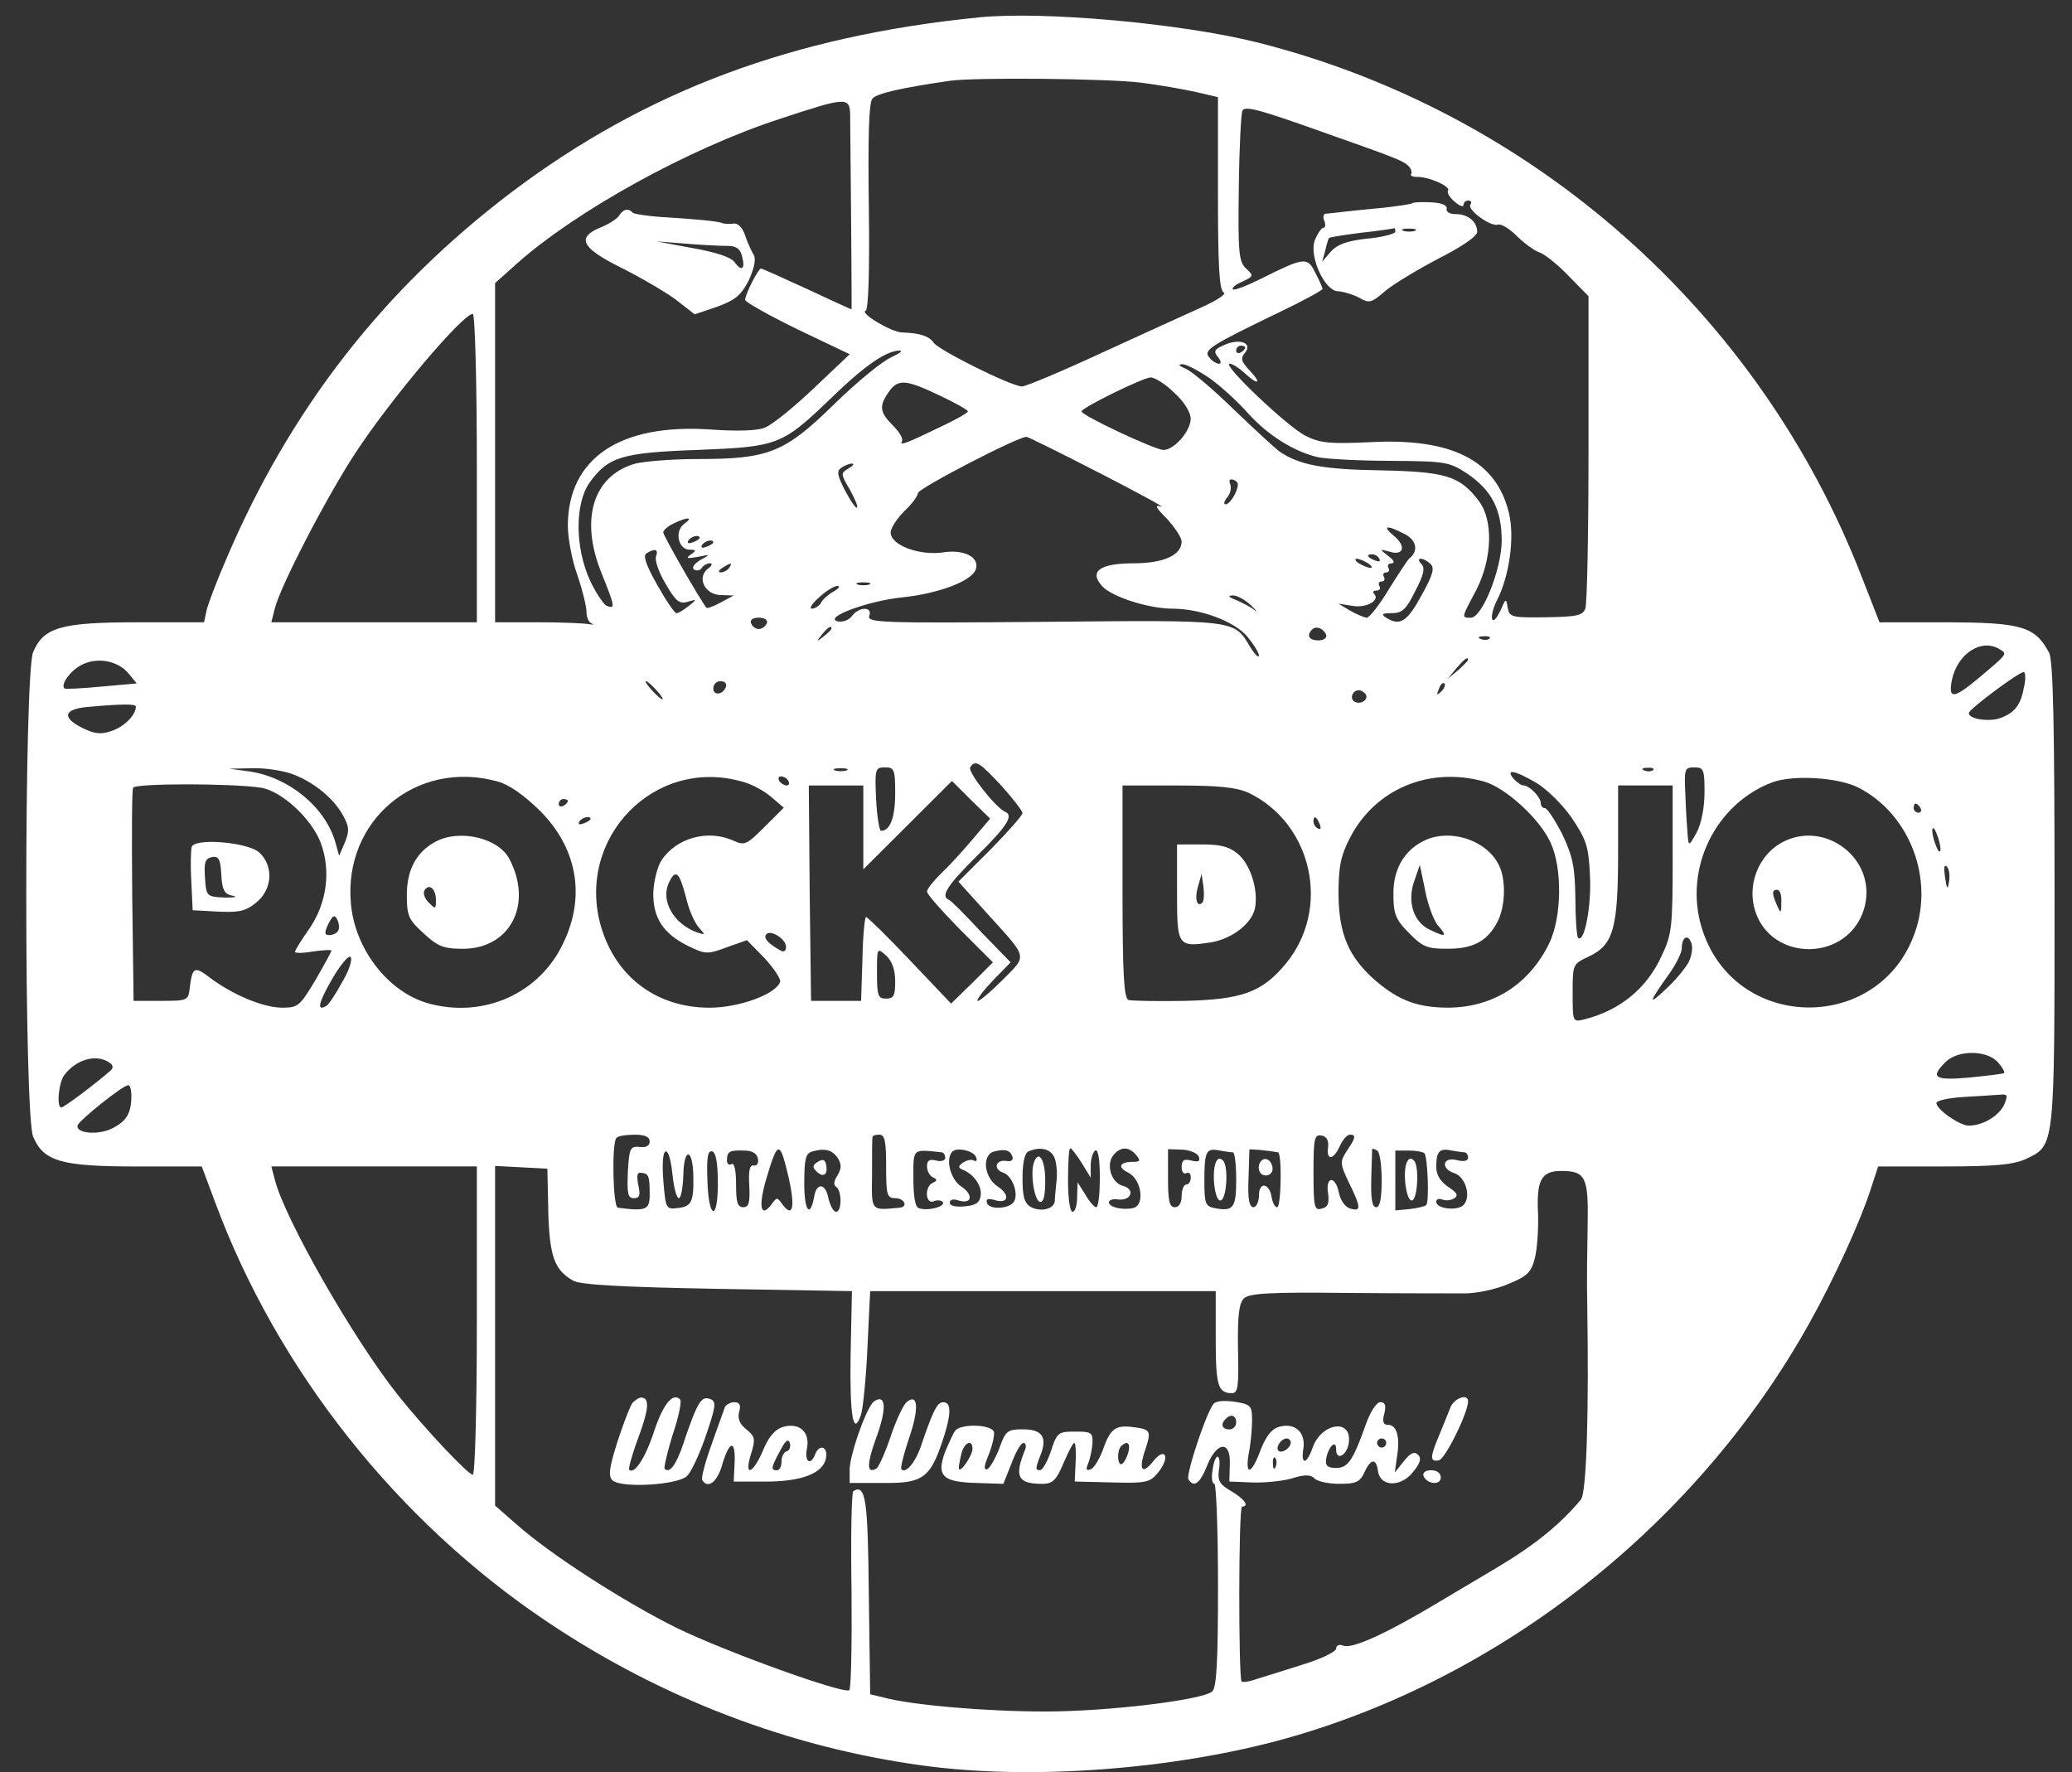
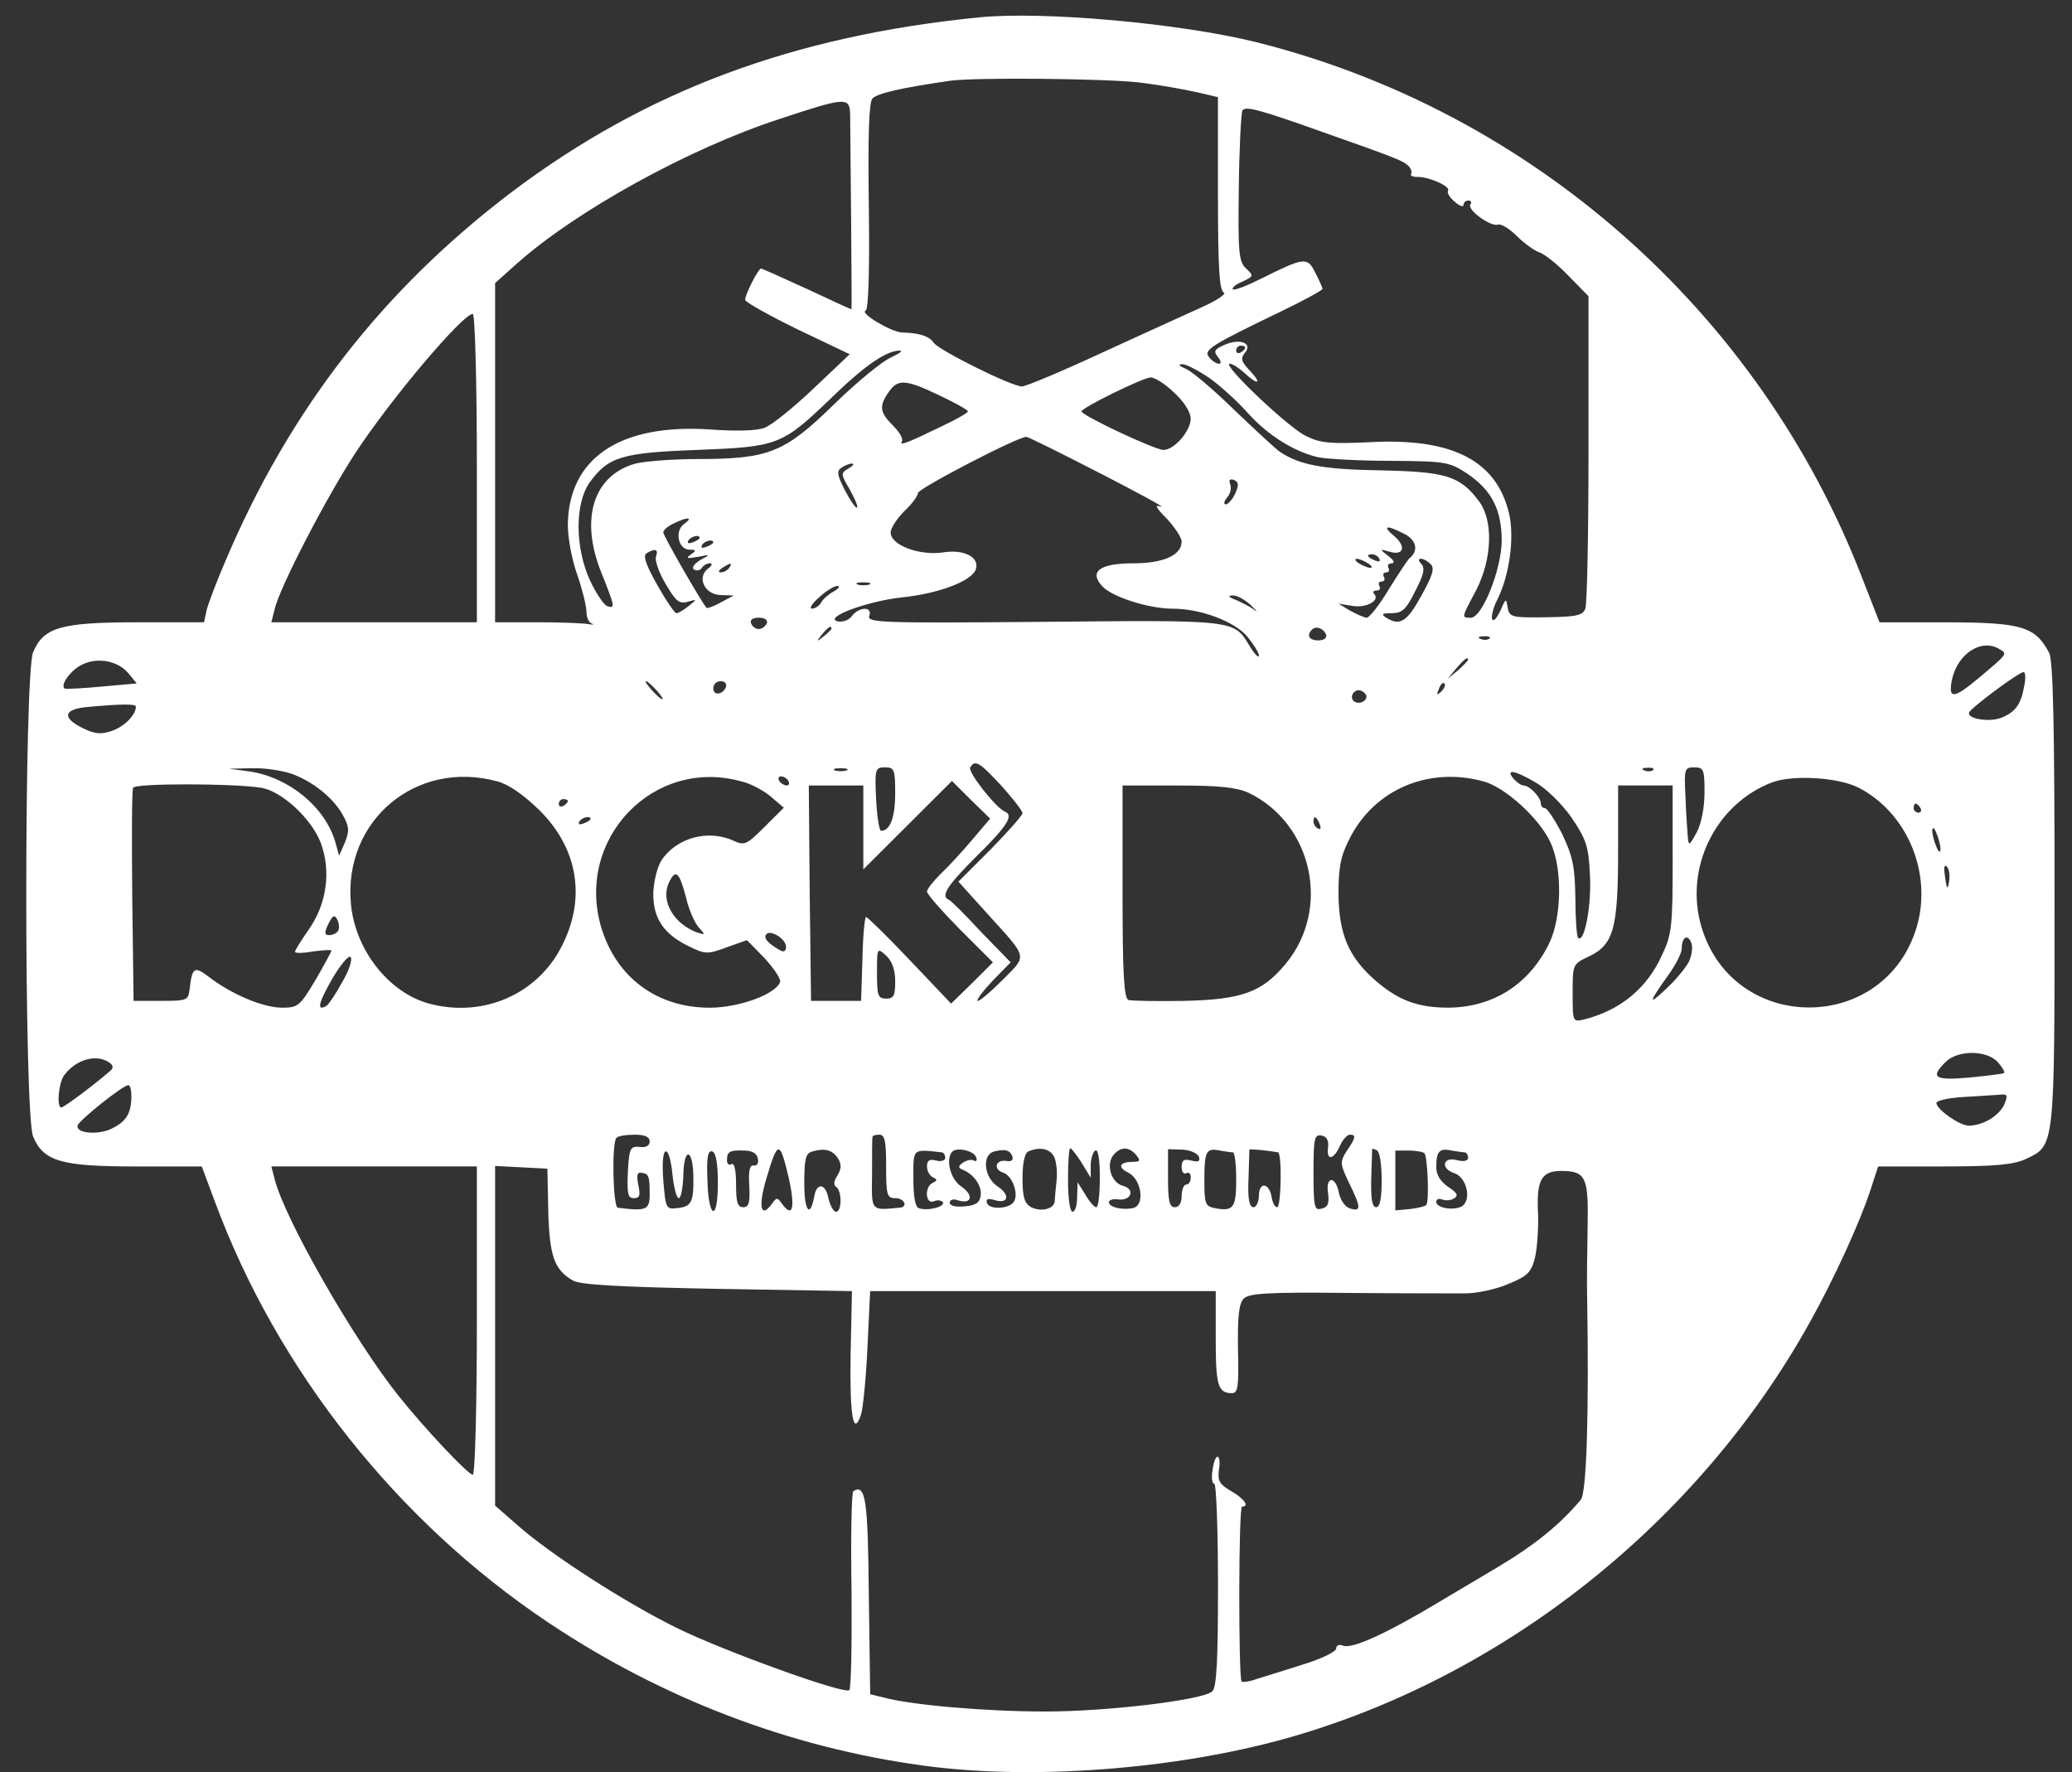
<svg xmlns="http://www.w3.org/2000/svg" width="76" height="65" fill="none">
  <rect width="100%" height="100%" fill="#333333" stroke="none" />
  <path d="M35.919.636c-6.838.682-12.224 2.695-17.144 6.404-4.72 3.576-8.155 7.984-10.507 13.539-.317.732-.617 1.53-.684 1.78l-.1.466H5.05c-2.818 0-3.452.183-3.836 1.098-.334.815-.334 16.949 0 17.764.384.915 1.034 1.098 3.802 1.098h2.385l.484 1.297c2.285 6.171 6.688 11.726 12.208 15.418 4.169 2.794 8.872 4.591 13.742 5.256 3.969.549 9.256.15 13.358-.998 7.972-2.245 15.093-7.901 19.179-15.236.901-1.613 1.851-3.692 2.235-4.873l.283-.865h2.418c1.885 0 2.535-.067 2.985-.266 1.084-.516 1.067-.316 1.067-9.713 0-6.121-.05-8.599-.2-8.865-.517-.965-1.001-1.114-3.852-1.114h-2.368l-.65-1.663C64.52 11.43 56.182 4.079 46.092 1.55 43.29.852 38.27.403 35.919.636Zm5.92 2.395c.684.083 1.601.249 2.051.349l.784.183v3.543c0 2.695.05 3.559.217 3.626.1.05-.25.283-.8.532-.55.249-2.201.998-3.686 1.68-1.468.682-2.785 1.231-2.918 1.231-.384 0-3.019-1.314-3.235-1.597-.167-.249-.517-.366-1.167-.383-.4-.017-1.568-.715-1.334-.798.1-.033.15-1.397.117-3.809-.033-2.578 0-3.825.133-3.975.167-.183 1.001-.383 2.835-.649.917-.133 5.82-.083 7.004.067ZM31.183 4.228c.017 1.447.067 7.119.05 7.119-.017 0-.75-.333-1.634-.749-.901-.416-1.651-.749-1.684-.749-.1 0-.584.948-.584 1.148 0 .083.867.566 1.918 1.081l1.918.915-1.317 1.248c-.734.699-1.534 1.347-1.801 1.447-.283.116-1.034.133-1.968.067-3.335-.233-5.237 1.048-5.253 3.51 0 .466.15 1.281.35 1.83.183.532.334 1.148.334 1.347 0 .2.083.399.2.432.1.033.05.05-.133.017-.183-.033-1.034-.067-1.868-.067h-1.551V10.383l.8-.715c2.185-1.946 6.321-4.225 9.639-5.306 2.468-.815 2.568-.815 2.585-.133Zm17.328.615c2.702.948 2.918 1.048 3.119 1.214.117.1.167.233.133.316-.05.067.05.116.2.116.434-.017 1.251.349 1.151.499-.05.083.067.266.25.416.167.15.317.2.317.117 0-.1.083-.166.183-.166.083 0 .134.067.067.15-.117.2.767.832 1.017.732.117-.033.417.15.684.416s.634.532.817.599c.183.05.667.432 1.067.848l.75.765v5.572c0 3.06-.05 5.705-.117 5.888-.1.249-.3.299-1.451.316-1.251.017-1.334 0-1.401-.366-.05-.349-.067-.333-.267.133-.133.266-.25.416-.3.299-.033-.1.033-.399.167-.665.467-.898.667-2.329.45-3.227-.467-1.929-2.085-2.761-5.12-2.595-1.451.067-1.801.033-2.335-.233-.65-.316-3.102-2.645-2.785-2.645.1 0 .334.15.534.333.5.466.667.416.2-.083-.317-.333-.35-.449-.167-.665.283-.349-.217-.532-.784-.266-.35.15-.384.233-.217.432.117.15.133.249.033.249-.083 0-.25-.1-.35-.233-.234-.266.033-.432 2.618-1.68.834-.399 1.534-.782 1.534-.832 0-.05-.117-.316-.267-.599-.283-.582-.4-.566-1.968.216-.534.266-1.001.449-1.051.399-.05-.05.1-.183.35-.283.417-.2.417-.216.134-.482-.267-.249-.3-.566-.267-2.961.017-1.464.083-2.744.133-2.828.1-.183.6-.05 2.935.782ZM17.491 17.169v5.655h-7.538l.117-.466c.183-.815 1.918-4.141 2.952-5.722 1.317-2.013 3.953-5.123 4.319-5.123.083 0 .15 2.545.15 5.655Zm28.184-4.424c0 .05-.067.133-.167.183-.083.05-.167.017-.167-.067 0-.1.083-.183.167-.183.1 0 .167.033.167.067Zm-12.991.366c-.317.133-1.251.898-2.085 1.713-1.818 1.78-2.401 2.013-5.003 2.013-.934 0-1.951.083-2.285.166-1.551.432-2.051 2.029-1.251 4.008.5 1.248.517 1.331.2 1.214-.117-.05-.4-.466-.617-.931-.55-1.198-.567-2.811-.017-3.593.684-.948 1.184-1.098 3.952-1.198 2.969-.116 3.102-.166 4.92-1.913 1.234-1.198 2.018-1.73 2.502-1.73.133 0 0 .1-.317.249Zm11.691.765c.417.299 1.051.882 1.401 1.281.734.815 1.701 1.414 2.568 1.613.317.067 1.534.133 2.685.133 1.985.017 2.118.033 2.785.466.901.615 1.268 1.314 1.268 2.478-.017 1.064-.717 2.811-1.134 2.811-.35 0-.35.017.2-1.015.584-1.148.634-2.545.1-3.26-.7-.931-1.217-1.081-3.619-1.131-2.118-.033-2.969-.2-3.686-.682-.167-.116-.917-.815-1.684-1.547-.75-.732-1.551-1.414-1.768-1.497-.234-.1-.3-.166-.133-.166.133-.017.6.233 1.017.516Zm-1.301.532c.35.316.6.715.6.948 0 .449-.6 1.148-1.001 1.148-.3 0-3.002-1.264-3.002-1.414 0-.133 2.235-1.231 2.535-1.247.15 0 .55.249.867.566Zm-8.605.1c.567.266 1.034.532 1.034.582 0 .05-.434.299-.967.549-1.267.615-1.568.732-1.451.549.05-.1-.1-.349-.334-.582-.484-.482-.517-.715-.15-1.231.334-.482.617-.466 1.868.133Zm5.87 2.844c1.418.732 2.435 1.281 2.251 1.231-.25-.083-.217.017.217.449.284.316.534.682.534.832 0 .499-.667.798-1.768.798-1.234 0-1.634.299-1.151.832.35.399 1.718.832 2.585.832 1.034 0 2.268.466 2.735 1.015.234.283.434.599.434.699 0 .116-.15-.033-.334-.333-.584-.981-.484-.965-7.571-.898-5.92.05-6.471.033-6.387-.216.133-.349-.367-.349-.634 0-.1.15-.334.233-.517.2-.567-.133 1.084-.748 2.352-.881 1.301-.133 2.535-.582 2.702-1.015.167-.449-.417-.765-1.217-.632-.851.116-1.901-.266-1.901-.732 0-.166.234-.516.5-.782.283-.266.5-.566.5-.665 0-.166 3.719-2.096 3.986-2.062.05 0 1.268.599 2.685 1.331Zm-9.222-.166c-.283.166-.283.2.05.765.183.333.317.632.267.665-.033.05-.234-.233-.434-.615-.3-.582-.317-.732-.133-.848.117-.083.3-.15.384-.15.1.017.033.083-.133.183Zm14.192.915c-.1.216-.267.399-.35.399-.083 0-.067-.116.05-.249.117-.133.167-.349.117-.482-.067-.166-.017-.216.133-.166.183.083.183.183.05.499Zm-20.213 1.114c-.367.266-.217.948.2.948.25 0 .25.033.033.183-.183.133-.133.15.25.083.5-.1.5-.1.1.116-.234.15-.317.283-.217.349.1.05.217.033.283-.067.05-.083.183-.166.3-.166.1 0 .067.1-.083.2-.417.333-.1.965.484.965l.467.017-.467.249c-.267.15-.5.233-.534.2-.2-.233-1.584-2.645-1.584-2.761 0-.083.167-.233.384-.333.517-.249.734-.233.384.017Zm26.416.366c.45.233.534.632.167.915-.05.05-.384.549-.734 1.114-.35.582-.717 1.048-.817 1.048-.117-.017-.384-.133-.617-.266l-.417-.249.534.083c.5.083 1.017-.216.767-.449-.05-.067-.017-.116.1-.116.117 0 .15-.083.1-.166-.05-.1-.017-.166.083-.166.1 0 .133-.083.083-.166-.05-.1-.017-.166.083-.166s.133-.083.083-.166c-.05-.1 0-.166.117-.166.133-.017.083-.117-.117-.266-.334-.266-.334-.266.033-.166.517.166.634-.183.183-.566-.467-.383-.3-.432.367-.083Zm-25.849.15c0 .033-.117.117-.267.166-.133.05-.2.033-.15-.067.1-.166.417-.233.417-.1Zm.5.166c0 .033-.117.116-.267.166-.133.05-.2.033-.15-.067.1-.166.417-.233.417-.1Zm-2.101.516c-.05.133.1.582.35.998.367.632.5.749.8.665.35-.1.367-.1.05.15-.183.15-.384.266-.45.266-.067 0-.384-.466-.701-1.031-.417-.732-.534-1.081-.4-1.164.317-.2.45-.15.35.117Zm26.533.083c.05.1-.017.117-.15.067-.3-.117-.35-.233-.117-.233.1 0 .217.067.267.166Zm-.417.166c.133.083.183.166.083.166-.083 0-.283-.083-.417-.166-.134-.083-.167-.166-.083-.166.1 0 .283.083.417.166Zm2.301.033c.15.15.067.416-.35 1.164-.517.948-.784 1.114-1.284.798-.2-.133-.15-.166.2-.166.384 0 .534-.133.867-.815.317-.599.367-.848.217-.998-.1-.1-.117-.183-.017-.183.1 0 .25.083.367.2Zm-25.733.133c-.05.083-.2.166-.3.166-.117 0-.1-.067.05-.166.317-.2.384-.2.25 0Zm5.137.615c-.117.033-.317.033-.417 0-.117-.05-.033-.083.2-.083.233 0 .317.033.217.083Zm-1.301.249c-.183.1-.4.283-.467.416-.067.116-.217.216-.334.216-.117 0 .017-.2.267-.416.25-.233.55-.416.667-.416.117 0 .05.1-.134.2Zm15.293.499c.217.216.283.299.133.183-.133-.116-.45-.266-.667-.366-.284-.1-.317-.166-.134-.166.15-.017.45.15.667.349Zm-17.744.665c-.05.116-.183.216-.3.216-.117 0-.25-.1-.283-.216-.05-.117.067-.2.283-.2s.334.083.3.2Zm2.368.2c0 .033-.134.166-.283.283-.267.216-.284.2-.067-.067.217-.266.35-.349.35-.216Zm18.145.233c.033.116-.1.2-.283.2-.35 0-.45-.183-.234-.399.15-.15.434-.033.517.2Zm5.987.133c-.05.05-.2.067-.317.017-.133-.05-.083-.1.1-.1.183-.017.283.033.217.083Zm18.728.399c.283.166.267.166-.8 1.065-.9.748-1.101.765-.967.067.2-.981 1.101-1.563 1.768-1.131Zm-68.643.881.3.366-1.301.116c-.717.067-1.317.1-1.351.067-.15-.133.2-.632.6-.848.567-.316 1.351-.183 1.751.299Zm49.131-.499c0 .033-.167.2-.367.383l-.384.316.317-.383c.3-.349.434-.449.434-.316Zm20.396.981c-.117.665-.334.948-.851 1.148-.434.166-1.251.033-1.167-.2.067-.166 1.818-1.48 2.001-1.48.067 0 .083.249.017.532Zm-50.165.133c.167.183.267.333.217.333-.05 0-.217-.15-.384-.333s-.267-.333-.217-.333c.05 0 .217.15.384.333Zm2.552-.133c-.1.299-.467.349-.467.067 0-.15.117-.266.267-.266.15 0 .233.083.2.2Zm26.233.183c-.167.15-.183.133-.083-.1.05-.166.15-.249.2-.2.05.05 0 .183-.117.299Zm-2.768.1c.117.2-.2.399-.417.266-.183-.116-.067-.416.167-.416.083 0 .183.067.25.15Zm-45.111.449c0 .299-.4.715-.851.881-.417.15-.634.133-1.084-.083-.784-.383-.734-.699.15-.782 1.268-.116 1.784-.116 1.784-.017Zm31.753 2.911c.417.466.767.915.767.998 0 .083-.534.682-1.167 1.331l-1.184 1.181 1.051 1.164c1.534 1.696 1.484 1.514.55 2.462-.45.449-.851.782-.901.749-.033-.05.217-.383.567-.749l.65-.665-1.084-1.114c-.584-.632-1.117-1.164-1.184-1.181-.317-.133-.05-.532 1.034-1.613 1.101-1.081 1.351-1.48 1.034-1.613-.334-.133-1.384-1.464-1.284-1.63.183-.299.35-.183 1.151.682Zm-26.05-.449c.784.283 1.534.881 1.885 1.514.234.416.25.582.083.998l-.217.499-.133-.482c-.367-1.297-1.701-2.395-3.152-2.611l-.75-.1.834-.017c.467-.017 1.101.083 1.451.2Zm20.363-.116c-.117.033-.317.033-.417 0-.117-.05-.033-.083.2-.083.234 0 .317.033.217.083Zm1.784.848c0 .865-.183 1.364-.517 1.364-.067 0-.15-.532-.183-1.164-.05-1.114-.033-1.164.334-1.164.334 0 .367.083.367.965Zm27.801-.865c-.05.05-.2.067-.317.017-.133-.05-.083-.1.1-.1.183-.017.283.033.217.083Zm1.885.815c0 .566-.117 1.148-.283 1.464-.283.516-.3.532-.334.117-.017-.233-.067-.882-.083-1.464-.05-.981-.033-1.031.334-1.031.334 0 .367.083.367.915Zm-6.204-.366c.384.216.967.782 1.317 1.281.55.815.634 1.048.684 2.112.067 1.098-.2 2.528-.434 2.312-.05-.05-.1-.715-.1-1.48-.017-1.148-.1-1.514-.484-2.329-.267-.516-.55-.948-.634-.948-.083 0-.15-.083-.15-.183 0-.216-.417-.649-.634-.649-.083 0-.25-.117-.367-.249-.3-.366.033-.316.8.133Zm-38.074-.033c.434.116.967.499 1.534 1.048 1.518 1.497 1.751 3.46.667 5.289-.967 1.58-2.852 2.312-4.703 1.813-1.484-.399-2.718-1.979-2.869-3.659-.283-3.06 2.401-5.306 5.37-4.491Zm8.956 0c.35.083.834.349 1.084.566l.467.399-.701.699c-.65.649-.734.699-1.134.516-.934-.432-2.101-.116-2.652.715-.15.233-.283.765-.3 1.181-.017.931.367 1.514 1.284 1.963.617.299.684.316 1.401.05l.75-.266.65.665c.35.383.6.765.567.865-.15.449-1.501.948-2.585.948-1.935 0-3.436-1.114-3.986-2.977-.934-3.243 1.951-6.221 5.153-5.322Zm1.718-.017c.05.083.033.166-.067.166-.083 0-.217-.083-.267-.166-.05-.1-.033-.166.067-.166.083 0 .217.067.267.166Zm25.499.017c.8.216 2.051 1.364 2.451 2.229.45.948.417 2.744-.033 3.692-.734 1.514-2.051 2.362-3.702 2.378-1.134 0-1.834-.266-2.685-.998-.984-.865-1.334-1.696-1.351-3.16 0-1.015.083-1.414.417-2.062.917-1.796 2.902-2.628 4.903-2.079Zm13.759.233c1.784.915 2.702 3.127 2.135 5.09-1.167 3.959-6.737 3.959-7.905 0-.634-2.162.534-4.507 2.602-5.289.767-.283 2.435-.183 3.169.2Zm-58.587 0c.75.133 1.818 1.114 2.168 1.996.4 1.048.234 2.262-.434 3.21-.267.383-.5.748-.5.815 0 .05.3.05.667-.017.367-.05.667-.067.667-.033 0 .05-.267.532-.584 1.081-.567.948-.634 1.015-1.217 1.015-.701 0-1.835-.482-2.652-1.098-.584-.449-.65-.399-.75.432-.05.399-.1.416-1.051.416H4.9l-.05-3.825c-.017-2.096-.017-3.892.033-3.992.05-.166 3.636-.166 4.703 0Zm26.083 1.896c-.35.416-.867.981-1.151 1.248-.283.283-.517.566-.517.665s.55.715 1.201 1.381l1.217 1.214-.767.765-.767.749-1.501-1.58c-.834-.882-1.568-1.597-1.618-1.597-.05 0-.117.699-.133 1.53l-.05 1.547h-1.835l-.05-3.959-.033-3.942H31.666v3.077l1.618-1.613 1.634-1.63.7.699.701.682-.65.765Zm10.123-1.713c2.352 1.131 3.035 4.258 1.368 6.271-.867 1.048-1.601 1.314-3.719 1.364-1.017.017-1.935 0-2.051-.033-.167-.067-.217-.981-.217-3.975v-3.892h2.018c1.534 0 2.151.067 2.602.266Zm15.56 2.428c0 2.495-.033 2.778-.4 3.543-.55 1.214-1.534 2.013-2.852 2.345-.417.1-.417.083-.417-.965 0-1.065 0-1.065.6-1.347.9-.432 1.067-1.015 1.067-3.859v-2.412h2.001v2.695Zm-40.525-2.129c0 .05-.067.133-.167.183-.083.05-.167.017-.167-.067 0-.1.083-.183.167-.183.1 0 .167.033.167.067Zm49.614.266c.05.083.017.166-.067.166-.1 0-.183-.083-.183-.166 0-.1.033-.166.067-.166.05 0 .133.067.183.166Zm-48.781.399c0 .033-.117.116-.267.166-.133.05-.2.033-.15-.067.1-.166.417-.233.417-.1Zm26.75.2c.05.133.033.2-.067.15-.1-.05-.167-.166-.167-.266 0-.233.117-.183.233.117Zm22.764.898c0 .15-.067.133-.15-.083-.083-.183-.15-.449-.15-.582 0-.15.067-.133.15.083.083.183.15.449.15.582Zm.317 1.181c-.05.333-.083.316-.15-.15-.05-.333-.033-.482.067-.383.083.083.117.316.083.532Zm-46.329.599c.1.449.317.931.467 1.098.25.283.25.283-.067.183-.851-.316-1.334-1.148-1.034-1.813.25-.532.384-.416.634.532Zm-12.758 1.214c-.05.1-.2.166-.334.166-.167 0-.183-.083-.033-.399.167-.333.234-.366.334-.166.067.133.083.316.033.399Zm16.427.599c0 .15-.083.2-.2.133-.45-.249-.634-.449-.534-.582.133-.216.734.15.734.449Zm33.104.566c-.133.233-.5.682-.851.998-.65.615-.617.482.133-.566.25-.349.467-.782.467-.931 0-.416.217-.566.35-.216.067.166.017.482-.1.715Zm-29.101.699c0 .516-.05.632-.334.632-.3 0-.334-.116-.334-.948 0-.915 0-.931.334-.632.217.2.334.516.334.948Zm-20.279.017c-.233.432-.5.832-.584.881-.367.216-.3-.1.217-.998.3-.516.6-.865.667-.798.083.083-.05.499-.3.915Zm60.721 2.944c.167.183.267.366.233.399-.033.033-.617.1-1.267.166-1.301.116-1.451 0-.884-.566.45-.449 1.501-.449 1.918 0Zm-69.293 0c.167.1.183.2.083.299-.567.499-1.718 1.364-1.818 1.364-.183 0-.1-.931.117-1.198.434-.566 1.151-.765 1.618-.466Zm.834 1.231c0 .632-.167.931-.701 1.198-.517.266-1.367.183-1.267-.117.067-.183 1.651-1.464 1.851-1.464.067-.017.117.166.117.383Zm68.693.333c-.2.416-.784.765-1.301.765-.334 0-1.184-.599-1.184-.832 0-.083.434-.183.967-.216.517-.033 1.117-.067 1.317-.083.334-.033.35 0 .2.366Zm-49.681 1.347c0 .15-.133.233-.367.2-.35-.033-.384.05-.434.915-.033.798 0 .965.217.965s.25-.1.167-.482c-.067-.349-.05-.482.117-.449.267.033.3.116.3.798 0 .566-.133.615-1.167.482-.183-.017-.233-2.395-.05-2.562.05-.067.35-.116.667-.116.384 0 .55.083.55.249Zm8.672.915c0 1.048.033 1.164.334 1.164.334 0 .484.316.167.349-1.084.1-1.034.15-1.017-1.231 0-.699 0-1.314.017-1.364 0-.05.117-.083.25-.083.2 0 .25.233.25 1.164Zm16.21-.699c-.067.499.2.466.434-.05.1-.233.267-.416.367-.416.234 0 .217.116-.117.599-.25.399-.25.466.083 1.164.45.915.45 1.065.05.948-.183-.05-.35-.283-.417-.566-.117-.649-.5-.632-.4 0 .05.366 0 .516-.234.566-.267.083-.3-.05-.3-1.331 0-1.247.033-1.397.3-1.347.183.033.267.183.234.432Zm-23.815 1.863c.083 0 .15-.383.167-.832.017-1.048.35-1.015.367.033.017.948-.067 1.114-.6 1.164-.4.05-.417 0-.5-.998-.05-.615-.017-1.048.083-1.081.1-.033.2.333.25.832.05.482.15.881.234.881Zm1.434-.549c0 1.447-.35 1.314-.384-.133-.033-.832.017-1.081.183-1.031.133.05.2.449.2 1.164Zm1.468-.898c.033.166-.033.266-.15.249-.15-.033-.2.183-.167.732.033.632-.017.798-.217.798-.217 0-.267-.183-.267-.848 0-.516-.067-.798-.167-.732-.083.05-.167 0-.167-.133 0-.333.1-.383.617-.366.3 0 .484.1.517.299Zm1.134.715c.234 1.048.15 1.464-.217.981-.217-.299-.217-.299-.434 0-.384.499-.467.033-.183-.931.434-1.464.5-1.464.834-.05Zm1.801-.732c.134.216.134.383-.017.632-.134.2-.15.349-.05.416.217.133.217.915 0 .915-.1 0-.217-.233-.283-.499-.1-.549-.434-.582-.517-.067-.15.815-.367.549-.367-.466 0-.915.05-1.114.3-1.181.467-.133.734-.05.934.249Zm3.819-.216c.067.017.117.1.117.2s-.15.15-.334.1c-.25-.067-.334 0-.334.216 0 .166.1.349.217.399.167.083.167.116 0 .2-.317.133-.283.798.033.682.133-.067.283-.033.334.033.083.166-.567.333-.884.216-.134-.033-.2-.432-.2-1.098 0-1.114-.05-1.064 1.051-.948Zm1.251.183c.05.117 0 .166-.083.117-.083-.05-.25-.017-.384.067-.2.133-.2.2-.033.266.417.166.717.599.667.948-.033.266-.183.366-.584.399-.334.033-.55-.017-.55-.133s.133-.15.317-.083c.5.15.567-.2.1-.516-.4-.266-.584-1.015-.317-1.281.183-.166.8-.017.867.216Zm1.334-.017c.033.116-.05.183-.217.15-.417-.067-.5.316-.117.432.334.116.567.782.384 1.064-.167.266-.901.299-.984.05-.05-.15.017-.183.267-.116.517.166.6-.183.117-.499-.5-.333-.584-1.164-.117-1.281.4-.1.584-.05.667.2Zm1.518-.017c.083.15.134.549.1.865-.033.316-.067.665-.067.765-.017.299-.5.416-.867.233-.25-.15-.317-.366-.317-1.081 0-.549.083-.915.217-.965.417-.183.784-.1.934.183Zm1.017.233.334.549v-.449c0-.249.083-.499.167-.549.1-.067.167.299.167.981 0 .599-.05 1.098-.133 1.098-.067 0-.25-.2-.4-.466l-.283-.449-.017.532c0 .299-.067.549-.167.549-.1 0-.167-.499-.167-1.164 0-.649.033-1.164.083-1.164.05 0 .234.249.417.532Zm2.001-.283c.167.2.15.249-.117.249-.5 0-.584.2-.167.399.484.249.617 1.198.167 1.297-.4.083-.884-.033-.884-.216 0-.083.167-.133.35-.1.484.05.617-.383.167-.499-.434-.116-.634-.782-.35-1.131.267-.316.567-.316.834 0Zm2.301.067c.05.166-.017.2-.283.133-.267-.067-.35-.017-.35.249 0 .166.083.266.167.216.1-.05.167.017.167.15 0 .15-.067.266-.167.266-.083 0-.167.183-.167.416 0 .266-.1.416-.25.416-.2 0-.25-.233-.25-1.065v-1.064l.534.017c.283.017.55.133.6.266Zm1.251-.166c.067.017.117.466.117.998 0 1.031-.1 1.181-.784 1.048-.35-.067-.384-.166-.384-1.015 0-1.081.067-1.198.567-1.098.2.033.4.067.484.067Zm1.651 0c.15.033.117 2.013-.033 2.013-.083 0-.167-.166-.2-.366-.083-.532-.467-.582-.467-.067 0 .233-.1.432-.2.432-.15 0-.217-.299-.183-1.031.017-.582.033-1.065.033-1.081.017-.033.7.033 1.051.1Zm3.802 1.031c0 .665-.067.981-.2.981-.15 0-.2-.299-.183-1.031.017-.582.033-1.065.033-1.098.017-.033.1 0 .183.05.1.05.167.549.167 1.098Zm1.568-.998c.117.116.183 1.78.067 1.896-.033.05-.317.116-.6.15l-.534.05v-2.196h.484c.267 0 .534.05.584.1Zm1.484-.033c.067.017.117.1.117.2 0 .116-.167.15-.417.083-.517-.133-.6.316-.083.482.4.133.617.832.35 1.148-.2.249-1.017.166-1.017-.1 0-.1.1-.133.217-.083.133.05.334.033.45-.05.15-.1.1-.2-.233-.416-.283-.2-.434-.432-.434-.732 0-.566.117-.699.567-.599.2.033.4.067.484.067ZM17.491 48.438c0 3.21-.067 5.655-.15 5.655-.167 0-1.768-1.696-2.735-2.911-1.618-2.029-4.186-6.503-4.536-7.95l-.117-.449h7.538v5.655Zm2.618-4.008c.05 1.647.217 2.146.917 2.545.283.15 1.734.233 5.303.299l4.92.083-.05 2.362c-.033 2.229.1 3.01.384 2.162.067-.2.183-1.297.234-2.445l.1-2.079h12.675v1.746c0 1.73.083 1.996.6 1.996.217 0 .25-.249.217-1.613-.017-1.214.033-1.68.217-1.863.2-.183.9-.233 3.769-.2 1.951.017 3.886.017 4.336.017.434 0 1.151-.15 1.601-.349.701-.283.834-.432.967-.948.083-.333.133-1.065.117-1.597-.067-1.264.117-1.597.851-1.597.9 0 1.001.233.967 2.013-.017.865-.033 2.079-.017 2.728.067 4.025-.017 7.069-.234 7.318-.75.898-1.684 1.663-3.085 2.495-.317.183-1.251.749-2.101 1.248-1.935 1.164-3.185 1.73-3.519 1.613-.15-.067-.267-.017-.267.1s-.55.383-1.201.582c-.667.216-1.434.449-1.701.532-.267.1-.517.133-.567.1-.117-.133-.117-6.42.017-6.42.283 0 .083-.283-.4-.566-.434-.249-.5-.383-.45-.782.05-.266.017-.482-.05-.482-.067 0-.15.216-.183.499-.05.266-.017.499.067.499.067 0 .133 1.68.133 3.726 0 2.794-.05 3.759-.217 3.892-.384.316-3.836.732-6.12.732-2.151 0-4.903-.233-5.937-.516l-.484-.116-.05-3.643c-.033-3.526-.117-4.075-.567-3.809-.067.033-.1 1.68-.067 3.659.017 1.963-.017 3.609-.083 3.643-.217.15-4.586-1.43-6.321-2.279-1.918-.948-4.636-2.694-5.87-3.792l-.8-.699V42.766l.967.05.951.05.033 1.563Z" fill="#fff" />
-   <path d="M22.711 7.905c-.067.117-.384.316-.667.432-.934.383-.717.765.834 1.53.75.383 1.651.915 1.985 1.181l.617.482.834-.283c.667-.249.867-.416 1.151-.965.2-.449.267-.765.183-.931-.083-.133-.234-.466-.317-.715-.1-.299-.267-.466-.45-.432-.167.017-.334 0-.384-.017-.134-.067-.8-.133-2.051-.216-.617-.033-1.167-.117-1.234-.166-.167-.183-.35-.133-.5.1Zm3.952 1.114c.334 0 .484.1.55.366.133.482 0 .599-.267.233-.133-.183-.684-.366-1.534-.516l-1.334-.249 1.067.083c.584.05 1.268.083 1.518.083ZM51.797 7.454c-.033.033-.5.1-1.051.166-.534.05-1.201.117-1.484.15-.267.033-.567.067-.65.067-.067.017-.1.133-.033.266.05.133.033.25-.033.25-.067 0-.2.183-.3.416-.267.566.334 1.913.834 1.913.2.017.534.117.767.233.367.216.45.2.934-.216.283-.249 1.167-.782 1.951-1.198.884-.449 1.451-.832 1.451-.998 0-.366-.334-.649-.784-.649-.217 0-.367-.083-.334-.2.017-.133-.2-.216-.584-.233-.35-.017-.65 0-.684.033Zm-.617 1.048c0 .067-.467.2-1.017.249-.75.083-1.117.216-1.351.482l-.317.366.117-.416c.05-.233.117-.432.133-.449.017-.033.567-.117 1.201-.2.634-.067 1.167-.15 1.201-.166.017 0 .033.05.033.133Zm.717-.033c-.117.033-.317.033-.417 0-.117-.05-.033-.083.2-.083.234 0 .317.033.217.083ZM16.007 30.857c-.717.366-1.084 1.031-1.084 1.963 0 .782.067.915.617 1.414.517.482.734.566 1.434.566 1.751 0 2.585-1.647 1.701-3.31-.4-.748-1.801-1.081-2.668-.632Zm-.017 2.162c0 .333-.017.333-.267.083-.15-.15-.217-.349-.15-.449.167-.266.417-.05.417.366ZM52.195 30.857c-.717.366-1.101 1.065-1.084 1.963 0 .699.083.915.567 1.397.5.516.667.582 1.417.582.951 0 1.468-.283 1.835-.998.3-.582.317-1.613.017-2.129-.484-.898-1.835-1.297-2.752-.815Zm.567 3.11c.334.383.267.416-.283.15-.617-.266-.867-1.015-.617-1.763l.217-.632.2.965c.1.516.317 1.098.484 1.281ZM65.187 31.008c-.717.499-1.067 1.447-.834 2.312.534 1.979 3.419 1.996 4.019.017.55-1.863-1.568-3.41-3.185-2.329Zm.15 2.079c0 .416-.017.432-.15.133-.2-.449-.2-.582 0-.582.1 0 .167.2.15.449ZM7.034 31.058c-.033.116-.05.682-.017 1.264l.05 1.065.934.05c.8.033 1.017-.017 1.417-.349.567-.482.617-1.297.117-1.796-.384-.399-2.368-.566-2.502-.233Zm1.501 1.796c.2.05.067.067-.3.067-.667-.033-.667-.05-.717-.732-.033-.549 0-.699.25-.749.25-.05.317.067.35.649.033.566.117.715.417.765ZM43.174 32.72c0 1.979.017 2.029 1.234 1.846.8-.133 1.551-.715 1.634-1.314.1-.665-.183-1.53-.617-1.913-.334-.283-.634-.366-1.351-.366h-.901v1.746Zm.934.383c-.2.2-.3-.133-.167-.582l.133-.466.067.466c.033.266.017.516-.033.582ZM29.998 42.617c-.2.116-.2.2-.05.349.251.249.434.116.351-.249-.033-.183-.117-.216-.301-.1ZM37.921 42.651c-.134.399.017 1.364.217 1.43.134.033.2-.2.2-.782 0-.782-.25-1.148-.417-.649ZM44.591 42.651c-.15.383-.033 1.381.167 1.381.234 0 .317-1.247.1-1.464-.117-.117-.2-.083-.267.083ZM46.276 42.566c-.2.2-.1.549.15.549.134 0 .251-.1.251-.233 0-.283-.234-.466-.401-.316ZM51.596 42.651c-.15.366-.017 1.381.184 1.381.217 0 .284-1.264.084-1.464-.117-.117-.2-.083-.267.083ZM23.194 51.465c-.083.117-.334.765-.55 1.43-.3.948-.334 1.248-.183 1.397.3.299 2.368.183 2.735-.15.15-.133.467-.815.7-1.497.367-1.081.384-1.248.15-1.331-.317-.116-.45.1-.901 1.397-.317.998-.567 1.347-.767 1.164-.033-.05.1-.615.3-1.264.217-.649.334-1.214.267-1.281-.267-.266-.617.166-.951 1.164-.317.965-.717 1.597-.917 1.414-.033-.05.117-.582.35-1.214.384-1.048.4-1.431.083-1.431-.083 0-.217.1-.317.2ZM32.066 51.4c-.267.166-.901 1.963-.901 2.511v.482h1.234c1.434.017 1.718-.183 2.168-1.53.334-.998.334-1.43.033-1.43-.217 0-.35.249-.8 1.547-.2.632-.567 1.081-.734.915-.05-.05.083-.549.267-1.114.384-1.098.35-1.713-.083-1.347-.117.1-.384.665-.584 1.264-.2.582-.434 1.114-.517 1.164-.367.216-.367-.15.017-1.198.367-1.031.317-1.547-.1-1.264ZM44.508 51.498c-.267.333-1.017 2.595-.917 2.761.2.316.417.166.684-.499.367-.898.867-.931.834-.05l-.017.632.834.033c.467.017 1.117-.05 1.468-.15.467-.15.684-.133.817 0 .117.116.517.2.917.2.617 0 .75-.067.917-.416.234-.516.434-.532.5-.05.083.582.834.599 1.284.033.267-.333.317-.499.183-.632-.133-.133-.283-.067-.517.233l-.334.416.083-.599c.117-.715-.017-1.148-.334-1.148-.167 0-.217-.116-.133-.416.067-.299.033-.416-.15-.416-.133 0-.35.333-.517.782-.484 1.364-.667 1.63-1.101 1.63-.317 0-.4-.083-.367-.333.083-.449.367-.732.367-.349 0 .449.417.216.467-.266.1-.882-1.017-.699-1.334.216-.217.615-.434.632-.334.017.083-.582-.3-.948-.867-.798-.283.067-.484.316-.7.848-.334.915-.584.981-.434.117.067-.333.117-.882.117-1.198 0-.532-.033-.582-.634-.682-.384-.05-.684-.033-.784.083Zm.834.682c0 .133-.117.249-.25.249-.267 0-.334-.2-.133-.383.183-.2.384-.133.384.133Zm2.001.732c0 .2-.334.416-.45.299-.117-.116.1-.449.3-.449a.149.149 0 0 1 .15.15Zm3.502.017c0 .083-.067.166-.167.166-.083 0-.167-.083-.167-.166 0-.1.083-.166.167-.166.1 0 .167.067.167.166Zm-4.053.865c-.05.133-.1.083-.1-.1-.017-.183.033-.283.083-.216.05.05.067.2.017.316ZM53.197 51.632c-.083.216-.267.665-.417 1.031-.334.798-.334.965 0 .898.234-.05 1.068-1.746 1.068-2.162 0-.299-.517-.116-.651.233ZM26.58 51.632c-.033.117-.267.732-.484 1.364-.234.649-.384 1.214-.334 1.297.2.316.534.083.717-.532.267-.915.5-.981.467-.133l-.033.715h1.167c1.351 0 2.135-.316 2.218-.882.067-.416-.25-.499-.4-.116-.167.432-.4.266-.3-.216.117-.599-.267-.948-.851-.798-.3.083-.534.333-.75.848-.384.898-.717 1.015-.45.15.167-.549.15-.632-.167-.898-.25-.2-.334-.399-.267-.649.067-.249.017-.349-.183-.349-.15 0-.317.1-.35.2Zm2.285 1.597c-.117.033-.2.2-.2.383 0 .166-.067.316-.167.316-.234 0-.217-.1.117-.715.183-.366.3-.449.35-.299.05.133 0 .283-.1.316ZM35.035 52.48c-.083.116-.25.482-.384.815-.3.848-.067 1.065 1.167 1.098l.984.033.3-.749c.15-.416.35-.749.434-.749.1 0 .117.133.05.283-.384.948-.25 1.214.634 1.214.384 0 .517-.116.784-.749.183-.416.35-.749.4-.749.05 0 .067.316.05.699l-.033.715 1.367.033c1.301.033 1.401 0 1.718-.399.183-.233.283-.499.217-.599-.067-.1-.234-.017-.417.216-.417.516-.55.333-.3-.416.234-.699.2-.748-.45-.832-.65-.083-.834.067-1.101.832-.133.349-.334.682-.45.715-.167.067-.183 0-.083-.233.067-.183.133-.499.15-.732.017-.383-.05-.416-.634-.416-.617 0-.667.033-.884.699-.133.399-.317.715-.4.715-.183 0-.183-.05.017-.566.25-.649.05-.931-.65-.931-.567 0-.634.05-.867.699-.15.383-.35.732-.45.765-.133.033-.1-.15.067-.549.133-.349.217-.715.183-.832-.117-.266-1.201-.299-1.417-.033Zm.634.665c0 .249-.484.948-.5.699 0-.1.05-.333.1-.549.117-.399.4-.516.4-.15Zm5.72.116c-.05.183-.15.383-.233.432-.167.1-.2-.482-.033-.649.217-.216.35-.117.267.216ZM52.213 54.127c.117.316.634.366.634.067 0-.166-.15-.266-.351-.266-.2 0-.317.083-.284.2Z" fill="#fff" />
</svg>